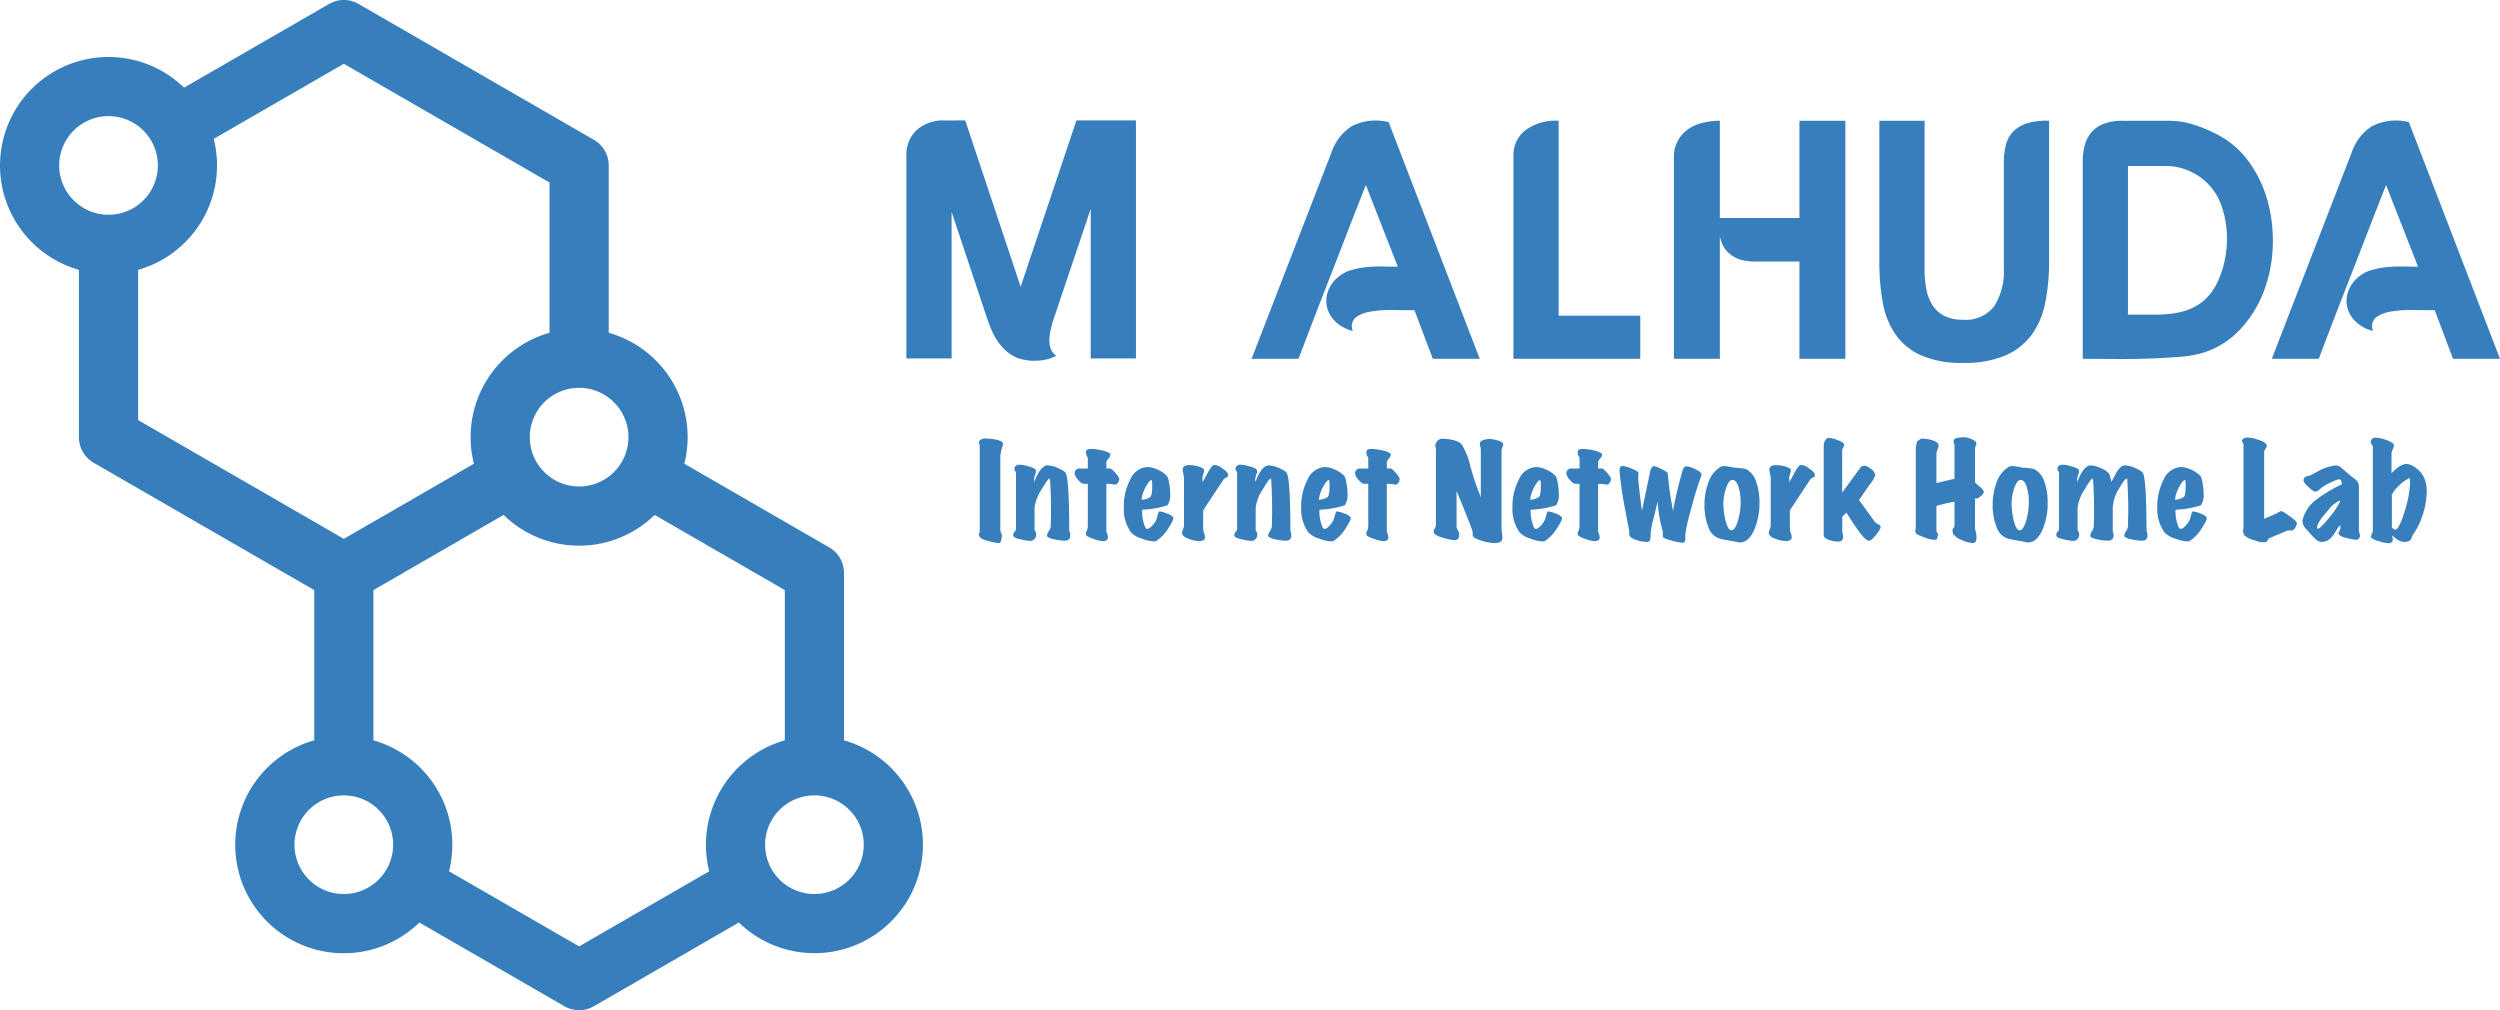
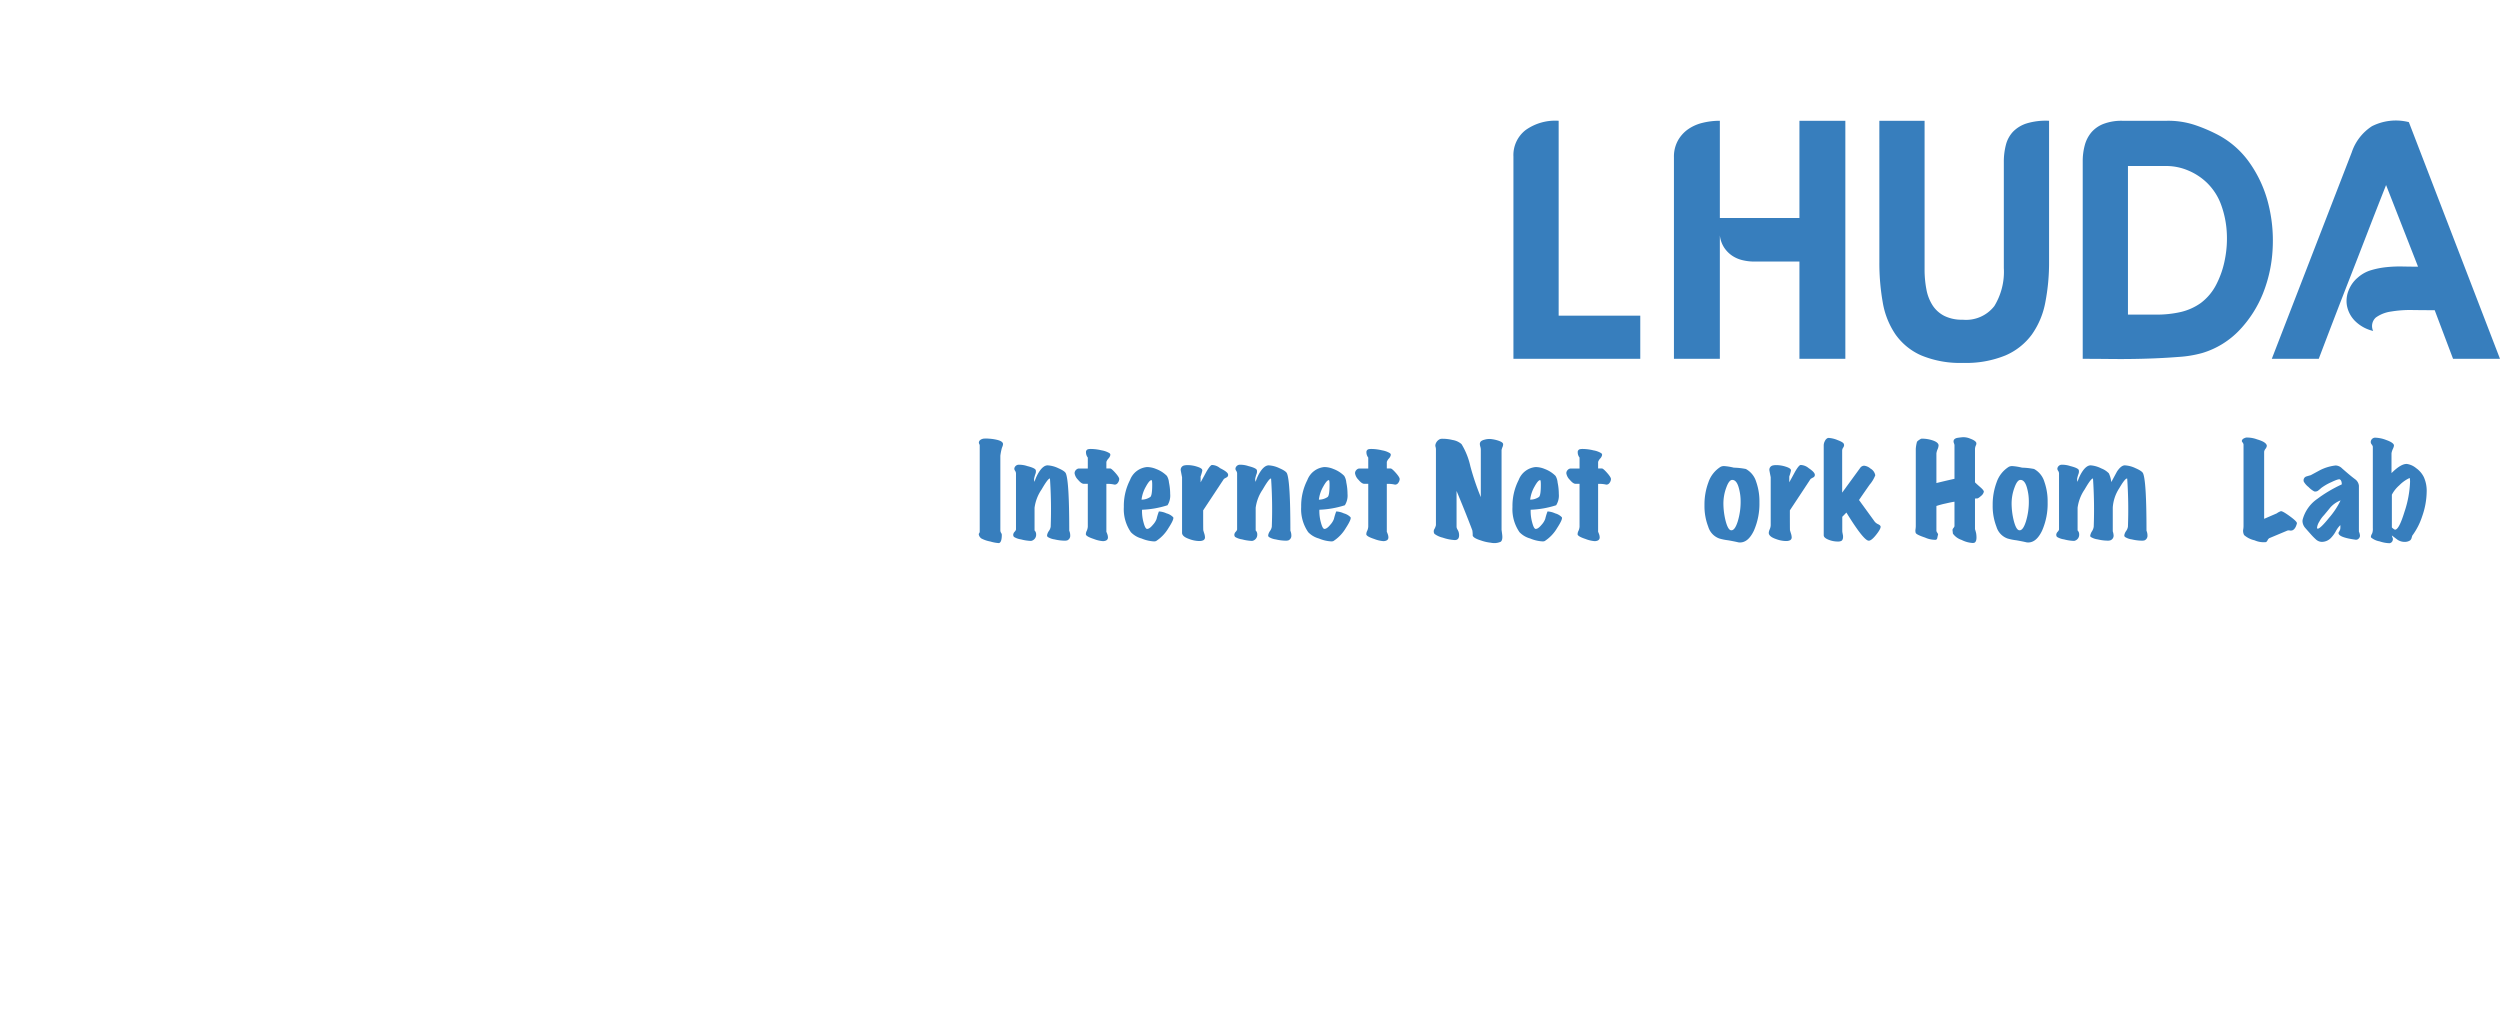
<svg xmlns="http://www.w3.org/2000/svg" viewBox="0 0 350.373 141.574">
  <title>rhAsset 2300</title>
  <g id="e1865485-12cc-4895-8d00-fb95b3e8f38f" data-name="Layer 2">
    <g id="f055e9d2-5ef4-4aa2-a3b6-4ec6dbd8b7a0" data-name="PRINT">
-       <path id="a42b785a-67ed-4171-8124-26b3ca62a66a" data-name="CUSTOM" d="M118.29,103.758V80.307a4.147,4.147,0,0,0-2.074-3.592L95.909,64.991a15.205,15.205,0,0,0-10.598-18.353V23.187a4.147,4.147,0,0,0-2.074-3.592L50.26.556a4.147,4.147,0,0,0-4.148,0L25.796,12.285A15.202,15.202,0,1,0,11.06,37.816v23.451a4.148,4.148,0,0,0,2.074,3.592l30.904,17.842v21.057a15.205,15.205,0,1,0,14.736,25.531l20.316,11.73a4.147,4.147,0,0,0,4.148,0l20.316-11.73a15.202,15.202,0,1,0,14.735-25.531Zm-30.213-42.491a6.913,6.913,0,1,1-6.913-6.913A6.921,6.921,0,0,1,88.077,61.267ZM8.296,23.187a6.913,6.913,0,1,1,6.913,6.913A6.921,6.921,0,0,1,8.296,23.187ZM19.356,58.872V37.816a15.205,15.205,0,0,0,10.598-18.352L48.187,8.937l28.83,16.645v21.056a15.205,15.205,0,0,0-10.598,18.353L48.187,75.518Zm28.83,66.427a6.913,6.913,0,1,1,6.913-6.913A6.921,6.921,0,0,1,48.186,125.299Zm50.748-6.913a15.178,15.178,0,0,0,.463,3.724L81.164,132.637l-18.233-10.527a15.205,15.205,0,0,0-10.598-18.352V82.701L70.576,72.169a15.17,15.17,0,0,0,21.176,0l18.242,10.532v21.056a15.233,15.233,0,0,0-11.061,14.629Zm15.208,6.913a6.913,6.913,0,1,1,6.913-6.913A6.921,6.921,0,0,1,114.142,125.299Z" style="fill:#377ebd" />
-       <path d="M135.275,16.878,143.043,40.185l7.817-23.307h8.341V50.242h-6.339V29.27L147.667,44.713a14.798,14.798,0,0,0-.405,1.454,7.626,7.626,0,0,0-.19,1.43,3.399,3.399,0,0,0,.19,1.287,1.952,1.952,0,0,0,.787.977,6.294,6.294,0,0,1-2.836.691,6.953,6.953,0,0,1-2.55-.357,5.264,5.264,0,0,1-1.549-.93,7.393,7.393,0,0,1-1.215-1.334,8.438,8.438,0,0,1-.882-1.573q-.357-.833-.644-1.645l-5.004-15.014V50.242h-6.339V21.883a4.732,4.732,0,0,1,1.454-3.67,5.66,5.66,0,0,1,3.979-1.334Z" style="fill:#377ebd" />
-       <path d="M186.607,21.358a6.977,6.977,0,0,1,2.836-3.67,7.415,7.415,0,0,1,5.171-.572l12.773,33.173H200.81l-2.574-6.816q-1.43,0-3.098-.023a16.274,16.274,0,0,0-3.026.214,4.75,4.75,0,0,0-2.121.834,1.606,1.606,0,0,0-.381,1.883,5.316,5.316,0,0,1-2.598-1.454,4.13,4.13,0,0,1-1.072-2.074,3.915,3.915,0,0,1,.238-2.168,4.429,4.429,0,0,1,1.286-1.787,4.873,4.873,0,0,1,1.835-1.025,11.717,11.717,0,0,1,2.146-.429,18.057,18.057,0,0,1,2.264-.095q1.144.025,2.192.024l-4.48-11.439q-1.526,3.861-2.692,6.887-1.169,3.027-2.24,5.767-1.072,2.741-2.145,5.529-1.072,2.788-2.359,6.172h-6.578Z" style="fill:#377ebd" />
      <path d="M218.445,44.236h11.438v6.053H212.106V21.931a4.428,4.428,0,0,1,1.729-3.718,7.15,7.15,0,0,1,4.61-1.287Z" style="fill:#377ebd" />
      <path d="M241.036,16.926V30.557H252.189V16.926h6.435V50.289H252.189V36.658h-6.339a7.034,7.034,0,0,1-1.621-.191,4.4,4.4,0,0,1-1.453-.62,4.147,4.147,0,0,1-1.12-1.12,3.963,3.963,0,0,1-.62-1.74V50.289h-6.435V22.026a4.643,4.643,0,0,1,.549-2.312,4.758,4.758,0,0,1,1.43-1.597,6.009,6.009,0,0,1,2.049-.906A10.07,10.07,0,0,1,241.036,16.926Z" style="fill:#377ebd" />
      <path d="M263.389,16.926H269.729V37.706a14.726,14.726,0,0,0,.262,2.884,6.164,6.164,0,0,0,.882,2.24,4.27,4.27,0,0,0,1.645,1.454,5.551,5.551,0,0,0,2.55.524,5.026,5.026,0,0,0,4.433-1.907,9.214,9.214,0,0,0,1.334-5.338V22.693a9.34,9.34,0,0,1,.289-2.383,4.208,4.208,0,0,1,1.008-1.859,4.607,4.607,0,0,1,1.944-1.168,9.292,9.292,0,0,1,3.099-.357V36.658a29.095,29.095,0,0,1-.526,5.719,11.409,11.409,0,0,1-1.886,4.504,8.98,8.98,0,0,1-3.702,2.931,14.529,14.529,0,0,1-5.921,1.048,14.187,14.187,0,0,1-5.874-1.048,8.689,8.689,0,0,1-3.606-2.931,11.296,11.296,0,0,1-1.791-4.48,31.855,31.855,0,0,1-.478-5.743Z" style="fill:#377ebd" />
      <path d="M303.711,16.926a11.949,11.949,0,0,1,3.837.572,22.123,22.123,0,0,1,3.074,1.287,12.58,12.58,0,0,1,4.623,3.98,17.176,17.176,0,0,1,2.622,5.648,21.045,21.045,0,0,1,.644,6.411,19.417,19.417,0,0,1-1.335,6.244,16.21,16.21,0,0,1-3.312,5.195,11.908,11.908,0,0,1-5.243,3.217,16.153,16.153,0,0,1-3.36.548q-2.121.168-4.504.238-2.383.072-4.742.048-2.36-.025-4.123-.024V22.598a8.499,8.499,0,0,1,.286-2.24,4.682,4.682,0,0,1,.93-1.811,4.266,4.266,0,0,1,1.716-1.191,7.146,7.146,0,0,1,2.646-.429ZM298.231,44.093H302.186a15.17,15.17,0,0,0,3.408-.357,8.012,8.012,0,0,0,2.836-1.263,7.499,7.499,0,0,0,2.24-2.717A12.843,12.843,0,0,0,311.814,36.372a14.983,14.983,0,0,0,.263-3.86A13.426,13.426,0,0,0,311.314,28.77a8.216,8.216,0,0,0-1.931-3.074,8.477,8.477,0,0,0-2.621-1.764,7.897,7.897,0,0,0-3.193-.667h-5.338Z" style="fill:#377ebd" />
      <path d="M329.592,21.358a6.977,6.977,0,0,1,2.836-3.67,7.415,7.415,0,0,1,5.171-.572l12.773,33.173h-6.577l-2.574-6.816q-1.43,0-3.098-.023a16.274,16.274,0,0,0-3.026.214,4.75,4.75,0,0,0-2.121.834,1.606,1.606,0,0,0-.381,1.883,5.311,5.311,0,0,1-2.598-1.454,4.139,4.139,0,0,1-1.073-2.074,3.933,3.933,0,0,1,.238-2.168,4.431,4.431,0,0,1,1.287-1.787,4.873,4.873,0,0,1,1.835-1.025,11.717,11.717,0,0,1,2.146-.429,18.057,18.057,0,0,1,2.264-.095q1.144.025,2.192.024l-4.48-11.439q-1.526,3.861-2.692,6.887-1.169,3.027-2.24,5.767-1.072,2.741-2.146,5.529-1.072,2.788-2.358,6.172H318.391Z" style="fill:#377ebd" />
      <path d="M140.573,62.243a.991.991,0,0,1-.077.323q-.077.204-.094.255a7.88,7.88,0,0,0-.204,1.054v10.438a.666.666,0,0,0,.102.365.542.542,0,0,1,.102.264q0,1.088-.408,1.173a5.127,5.127,0,0,1-1.19-.221,4.355,4.355,0,0,1-1.258-.425.867.867,0,0,1-.374-.595.256.256,0,0,1,.068-.153.474.474,0,0,0,.068-.289V62.447a.452.452,0,0,0-.06-.213.442.442,0,0,1-.06-.212q.034-.408.629-.544a4.241,4.241,0,0,1,.782,0,6.401,6.401,0,0,1,1.224.187Q140.573,61.869,140.573,62.243Z" style="fill:#377ebd" />
      <path d="M149.855,74.381a1.665,1.665,0,0,1,.136.646.702.702,0,0,1-.392.697,1.205,1.205,0,0,1-.425.051,6.457,6.457,0,0,1-1.377-.179,2.41,2.41,0,0,1-.969-.348.34.34,0,0,1-.085-.222,1.418,1.418,0,0,1,.255-.604,1.409,1.409,0,0,0,.255-.604,64.349,64.349,0,0,0-.102-6.749q-.239-.085-1.173,1.53a5.901,5.901,0,0,0-.986,2.567v3.179a.739.739,0,0,1,.221.544.876.876,0,0,1-.578.884.475.475,0,0,1-.204.034,6.29,6.29,0,0,1-1.343-.213,2.542,2.542,0,0,1-.985-.348.498.498,0,0,1-.103-.307.702.702,0,0,1,.195-.408.79.79,0,0,0,.195-.306V66.323a.741.741,0,0,0-.136-.357.452.452,0,0,1-.085-.374.653.653,0,0,1,.527-.459,3.559,3.559,0,0,1,1.274.187q1.088.272,1.19.561a.934.934,0,0,1-.051.561,4.713,4.713,0,0,0-.188.68,1.378,1.378,0,0,0,.068.408,5.328,5.328,0,0,1,.714-1.513q.561-.799,1.122-.799a3.988,3.988,0,0,1,1.496.399q.918.399,1.054.723Q149.854,67.427,149.855,74.381Z" style="fill:#377ebd" />
      <path d="M156.859,67.139a.952.952,0,0,1-.204.544.523.523,0,0,1-.408.237.396.396,0,0,1-.119-.016,4.062,4.062,0,0,0-1.071-.086v6.715a2.478,2.478,0,0,1,.111.272,1.462,1.462,0,0,1,.11.51c0,.329-.228.504-.681.527a4.385,4.385,0,0,1-1.309-.307q-1.037-.34-1.105-.629a1.029,1.029,0,0,1,.119-.501,1.729,1.729,0,0,0,.153-.587V67.802h-.578q-.322,0-.799-.57a1.64,1.64,0,0,1-.476-.909.644.644,0,0,1,.195-.459.588.588,0,0,1,.434-.204h1.224V64.129a1.194,1.194,0,0,1-.255-.731.406.406,0,0,1,.306-.442,2.087,2.087,0,0,1,.425-.034,6.606,6.606,0,0,1,1.471.195,3.114,3.114,0,0,1,1.097.399.307.307,0,0,1,.119.238,1.004,1.004,0,0,1-.272.51,1.313,1.313,0,0,0-.289.476v.918h.544q.17,0,.715.612Q156.858,66.884,156.859,67.139Z" style="fill:#377ebd" />
      <path d="M164.423,72.493q.152.256-.663,1.514a5.48,5.48,0,0,1-1.733,1.818.711.711,0,0,1-.307.052,5.178,5.178,0,0,1-1.733-.408,3.255,3.255,0,0,1-1.496-.884,5.65,5.65,0,0,1-.986-3.536,7.925,7.925,0,0,1,.867-3.774,2.823,2.823,0,0,1,2.38-1.819,3.364,3.364,0,0,1,1.275.272,4.206,4.206,0,0,1,1.513.969,2.143,2.143,0,0,1,.289.918,7.823,7.823,0,0,1,.17,1.598,2.54,2.54,0,0,1-.374,1.598,13.261,13.261,0,0,1-3.57.629,5.984,5.984,0,0,0,.204,1.751q.237.918.493.936.34.016.815-.562a2.496,2.496,0,0,0,.527-.833,8.517,8.517,0,0,1,.323-1.054,2.887,2.887,0,0,1,1.071.271A2.009,2.009,0,0,1,164.423,72.493ZM161.397,67.291q-.289-.034-.807.917a4.779,4.779,0,0,0-.604,1.819,2.169,2.169,0,0,0,1.224-.374q.271-.204.271-1.699Q161.482,67.326,161.397,67.291Z" style="fill:#377ebd" />
-       <path d="M172.108,66.458a.384.384,0,0,1-.188.442,4.445,4.445,0,0,0-.391.221q-1.071,1.631-2.907,4.403,0,2.703.017,2.788c.012.057.054.201.128.434a1.97,1.97,0,0,1,.11.553.438.438,0,0,1-.289.441,1.257,1.257,0,0,1-.51.085,4.135,4.135,0,0,1-1.428-.289q-.987-.34-.986-.866a1.536,1.536,0,0,1,.136-.493,1.584,1.584,0,0,0,.136-.562V66.884q-.186-.952-.187-.986a.619.619,0,0,1,.476-.663,2.083,2.083,0,0,1,.493-.051,4.386,4.386,0,0,1,1.25.195q.653.196.773.416a.382.382,0,0,1,.034.17,6.483,6.483,0,0,1-.238.816v.816q.407-.731.799-1.462.527-.918.782-.969a1.833,1.833,0,0,1,1.139.442Q172.022,66.119,172.108,66.458Z" style="fill:#377ebd" />
+       <path d="M172.108,66.458a.384.384,0,0,1-.188.442,4.445,4.445,0,0,0-.391.221q-1.071,1.631-2.907,4.403,0,2.703.017,2.788c.012.057.054.201.128.434a1.97,1.97,0,0,1,.11.553.438.438,0,0,1-.289.441,1.257,1.257,0,0,1-.51.085,4.135,4.135,0,0,1-1.428-.289q-.987-.34-.986-.866V66.884q-.186-.952-.187-.986a.619.619,0,0,1,.476-.663,2.083,2.083,0,0,1,.493-.051,4.386,4.386,0,0,1,1.25.195q.653.196.773.416a.382.382,0,0,1,.034.17,6.483,6.483,0,0,1-.238.816v.816q.407-.731.799-1.462.527-.918.782-.969a1.833,1.833,0,0,1,1.139.442Q172.022,66.119,172.108,66.458Z" style="fill:#377ebd" />
      <path d="M180.845,74.381a1.665,1.665,0,0,1,.136.646.702.702,0,0,1-.392.697,1.205,1.205,0,0,1-.425.051,6.457,6.457,0,0,1-1.377-.179,2.41,2.41,0,0,1-.969-.348.34.34,0,0,1-.085-.222,1.418,1.418,0,0,1,.255-.604,1.409,1.409,0,0,0,.255-.604,64.343,64.343,0,0,0-.102-6.749q-.239-.085-1.173,1.53a5.901,5.901,0,0,0-.986,2.567v3.179a.739.739,0,0,1,.221.544.876.876,0,0,1-.578.884.475.475,0,0,1-.204.034,6.29,6.29,0,0,1-1.343-.213,2.542,2.542,0,0,1-.985-.348.498.498,0,0,1-.103-.307.702.702,0,0,1,.195-.408.79.79,0,0,0,.195-.306V66.323a.741.741,0,0,0-.136-.357.452.452,0,0,1-.085-.374.653.653,0,0,1,.527-.459,3.559,3.559,0,0,1,1.274.187q1.088.272,1.19.561a.934.934,0,0,1-.051.561,4.713,4.713,0,0,0-.188.68,1.378,1.378,0,0,0,.068.408,5.329,5.329,0,0,1,.714-1.513q.561-.799,1.122-.799a3.988,3.988,0,0,1,1.496.399q.918.399,1.054.723Q180.845,67.427,180.845,74.381Z" style="fill:#377ebd" />
      <path d="M189.277,72.493q.152.256-.663,1.514a5.48,5.48,0,0,1-1.733,1.818.711.711,0,0,1-.307.052,5.178,5.178,0,0,1-1.733-.408,3.255,3.255,0,0,1-1.496-.884,5.651,5.651,0,0,1-.986-3.536,7.926,7.926,0,0,1,.867-3.774,2.823,2.823,0,0,1,2.38-1.819,3.364,3.364,0,0,1,1.275.272,4.206,4.206,0,0,1,1.513.969,2.143,2.143,0,0,1,.289.918,7.823,7.823,0,0,1,.17,1.598,2.54,2.54,0,0,1-.374,1.598,13.261,13.261,0,0,1-3.57.629,5.984,5.984,0,0,0,.204,1.751q.237.918.493.936.34.016.815-.562a2.497,2.497,0,0,0,.527-.833,8.517,8.517,0,0,1,.323-1.054,2.887,2.887,0,0,1,1.071.271A2.009,2.009,0,0,1,189.277,72.493Zm-3.026-5.202q-.289-.034-.807.917a4.779,4.779,0,0,0-.604,1.819,2.169,2.169,0,0,0,1.224-.374q.271-.204.271-1.699Q186.335,67.326,186.25,67.291Z" style="fill:#377ebd" />
      <path d="M196.163,67.139a.952.952,0,0,1-.204.544.523.523,0,0,1-.408.237.396.396,0,0,1-.119-.016,4.062,4.062,0,0,0-1.071-.086v6.715a2.478,2.478,0,0,1,.111.272,1.462,1.462,0,0,1,.11.51c0,.329-.228.504-.681.527a4.385,4.385,0,0,1-1.309-.307q-1.037-.34-1.105-.629a1.029,1.029,0,0,1,.119-.501,1.729,1.729,0,0,0,.153-.587V67.802h-.578q-.322,0-.799-.57a1.64,1.64,0,0,1-.476-.909.644.644,0,0,1,.195-.459.588.588,0,0,1,.434-.204h1.224V64.129a1.194,1.194,0,0,1-.255-.731.406.406,0,0,1,.306-.442,2.087,2.087,0,0,1,.425-.034,6.606,6.606,0,0,1,1.471.195,3.114,3.114,0,0,1,1.097.399.307.307,0,0,1,.119.238,1.004,1.004,0,0,1-.272.51,1.313,1.313,0,0,0-.289.476v.918h.544q.17,0,.715.612Q196.162,66.884,196.163,67.139Z" style="fill:#377ebd" />
      <path d="M210.663,62.243a.958.958,0,0,1-.067.357,2.686,2.686,0,0,0-.153.459V74.278q0-.051.085.629.103.782-.204,1.02a2.215,2.215,0,0,1-1.377.136,6.014,6.014,0,0,1-1.411-.323q-1.037-.322-1.139-.68a3.879,3.879,0,0,0-.051-.73q-.952-2.517-2.21-5.525v5.032a.799.799,0,0,0,.119.356,3.058,3.058,0,0,1,.152.307,1.604,1.604,0,0,1,.085.51q0,.68-.611.68a6.128,6.128,0,0,1-1.684-.34,3.148,3.148,0,0,1-1.155-.527.636.636,0,0,1,0-.696,1.929,1.929,0,0,0,.203-.527V62.939a1.377,1.377,0,0,0-.051-.306.638.638,0,0,1-.017-.323,1.134,1.134,0,0,1,.663-.782,1.244,1.244,0,0,1,.374-.034,5.731,5.731,0,0,1,1.359.17,2.512,2.512,0,0,1,1.259.578,10.141,10.141,0,0,1,1.24,3.111,35.447,35.447,0,0,0,1.462,4.318V62.991a1.569,1.569,0,0,0-.067-.383,1.526,1.526,0,0,1-.068-.382.504.504,0,0,1,.034-.187c.057-.192.272-.334.646-.425a2.469,2.469,0,0,1,.851-.085,5.179,5.179,0,0,1,.935.187Q210.646,61.954,210.663,62.243Z" style="fill:#377ebd" />
      <path d="M218.89,72.493q.152.256-.663,1.514a5.48,5.48,0,0,1-1.733,1.818.711.711,0,0,1-.307.052,5.178,5.178,0,0,1-1.733-.408,3.255,3.255,0,0,1-1.496-.884,5.651,5.651,0,0,1-.986-3.536,7.926,7.926,0,0,1,.867-3.774,2.823,2.823,0,0,1,2.38-1.819,3.364,3.364,0,0,1,1.275.272,4.206,4.206,0,0,1,1.513.969,2.143,2.143,0,0,1,.289.918,7.823,7.823,0,0,1,.17,1.598,2.54,2.54,0,0,1-.374,1.598,13.261,13.261,0,0,1-3.57.629,5.984,5.984,0,0,0,.204,1.751q.237.918.493.936.34.016.815-.562a2.496,2.496,0,0,0,.527-.833,8.517,8.517,0,0,1,.323-1.054,2.887,2.887,0,0,1,1.071.271A2.009,2.009,0,0,1,218.89,72.493Zm-3.026-5.202q-.289-.034-.807.917a4.779,4.779,0,0,0-.604,1.819,2.169,2.169,0,0,0,1.224-.374q.271-.204.271-1.699Q215.949,67.326,215.864,67.291Z" style="fill:#377ebd" />
      <path d="M225.776,67.139a.952.952,0,0,1-.204.544.523.523,0,0,1-.408.237.396.396,0,0,1-.119-.016,4.062,4.062,0,0,0-1.071-.086v6.715a2.479,2.479,0,0,1,.111.272,1.462,1.462,0,0,1,.11.51c0,.329-.228.504-.681.527a4.385,4.385,0,0,1-1.309-.307q-1.037-.34-1.105-.629a1.029,1.029,0,0,1,.119-.501,1.729,1.729,0,0,0,.153-.587V67.802h-.578q-.322,0-.799-.57a1.64,1.64,0,0,1-.476-.909.644.644,0,0,1,.195-.459.588.588,0,0,1,.434-.204h1.224V64.129a1.194,1.194,0,0,1-.255-.731.406.406,0,0,1,.306-.442,2.087,2.087,0,0,1,.425-.034,6.606,6.606,0,0,1,1.471.195,3.114,3.114,0,0,1,1.097.399.307.307,0,0,1,.119.238,1.004,1.004,0,0,1-.272.51,1.313,1.313,0,0,0-.289.476v.918h.544q.17,0,.715.612Q225.775,66.884,225.776,67.139Z" style="fill:#377ebd" />
-       <path d="M238.492,66.493a52.115,52.115,0,0,0-1.599,5.287,19.123,19.123,0,0,0-.697,3.162v.629c-.011.295-.113.459-.306.493a6.334,6.334,0,0,1-1.462-.271q-1.274-.324-1.36-.527a4.37,4.37,0,0,1-.033-.782,20.897,20.897,0,0,1-.731-4.232q-.085.476-.578,2.481a10.781,10.781,0,0,0-.374,1.938c-.012.237-.022.47-.034.696q-.034.476-.322.562a1.066,1.066,0,0,1-.222.017,4.53,4.53,0,0,1-1.359-.237q-.885-.272-1.055-.663a.516.516,0,0,1-.025-.289,1.445,1.445,0,0,0-.025-.459q-.357-1.887-.714-3.757-.357-1.956-.561-3.944-.051-.544-.052-.612,0-.697.442-.68a4.408,4.408,0,0,1,1.224.357q.918.374.97.595a3.055,3.055,0,0,1-.034.731q.101,1.309.526,4.624l1.174-5.593q.135-.612.526-.697a3.918,3.918,0,0,1,1.028.417q.894.433.893.586a49.126,49.126,0,0,0,.748,5.287,49.436,49.436,0,0,1,1.343-5.678q.136-.646.681-.561a3.671,3.671,0,0,1,1.07.374Q238.373,66.119,238.492,66.493Z" style="fill:#377ebd" />
      <path d="M244.679,65.727a3.027,3.027,0,0,1,1.445,1.785,8.23,8.23,0,0,1,.459,2.89,9.364,9.364,0,0,1-.782,3.979q-.867,1.802-2.158,1.632-.476-.119-1.429-.289a7.463,7.463,0,0,1-1.258-.255,2.501,2.501,0,0,1-1.547-1.649,7.972,7.972,0,0,1-.527-3.025,8.873,8.873,0,0,1,.544-3.179,4.12,4.12,0,0,1,1.718-2.193,1.069,1.069,0,0,1,.51-.102,7.897,7.897,0,0,1,1.343.221A9.934,9.934,0,0,1,244.679,65.727Zm-1.903,1.53q-.46,0-.851,1.113a6.429,6.429,0,0,0-.391,2.134,10.165,10.165,0,0,0,.289,2.414q.322,1.292.748,1.394.543.119.969-1.224a9.437,9.437,0,0,0,.408-2.856,6.831,6.831,0,0,0-.221-1.717Q243.422,67.258,242.776,67.258Z" style="fill:#377ebd" />
      <path d="M254.335,66.458a.384.384,0,0,1-.188.442,4.445,4.445,0,0,0-.391.221q-1.071,1.631-2.907,4.403,0,2.703.017,2.788c.012.057.054.201.128.434a1.97,1.97,0,0,1,.11.553.438.438,0,0,1-.289.441,1.257,1.257,0,0,1-.51.085,4.135,4.135,0,0,1-1.428-.289q-.987-.34-.986-.866a1.536,1.536,0,0,1,.136-.493,1.584,1.584,0,0,0,.136-.562V66.884q-.186-.952-.187-.986a.619.619,0,0,1,.476-.663,2.083,2.083,0,0,1,.493-.051,4.385,4.385,0,0,1,1.25.195q.653.196.773.416a.382.382,0,0,1,.034.17,6.483,6.483,0,0,1-.238.816v.816q.407-.731.799-1.462.527-.918.782-.969a1.833,1.833,0,0,1,1.139.442Q254.249,66.119,254.335,66.458Z" style="fill:#377ebd" />
      <path d="M263.566,73.803q.034.322-.646,1.173-.681.85-1.055.799-.731-.101-3.094-3.943-.17.186-.578.595v2.006a1.943,1.943,0,0,0,.043.306c.028.147.048.255.06.323.034.385-.046.635-.238.748a1.067,1.067,0,0,1-.493.085,3.432,3.432,0,0,1-1.258-.238q-.713-.271-.714-.645V62.395a1.292,1.292,0,0,1,.17-.595.806.806,0,0,1,.391-.408.447.447,0,0,1,.137-.017,3.812,3.812,0,0,1,1.232.298q.79.297.875.518a.533.533,0,0,1,.051.204.7.7,0,0,1-.136.349.747.747,0,0,0-.136.399v5.899l2.516-3.451a.715.715,0,0,1,.562-.323,1.613,1.613,0,0,1,.9.408,1.334,1.334,0,0,1,.663.935,4.55,4.55,0,0,1-.799,1.326q-1.258,1.802-1.479,2.143l2.21,3.043a1.329,1.329,0,0,0,.492.356C263.447,73.582,263.555,73.689,263.566,73.803Z" style="fill:#377ebd" />
      <path d="M278.033,68.924a1.031,1.031,0,0,1-.399.586c-.255.232-.439.349-.552.349a1.298,1.298,0,0,0-.289.018v4.283a5.511,5.511,0,0,1,.17.63q.152,1.087-.255,1.274a.738.738,0,0,1-.256.034,3.921,3.921,0,0,1-1.529-.425,2.449,2.449,0,0,1-1.225-.884c-.011-.103-.028-.256-.051-.459-.022-.08.017-.188.119-.323a.763.763,0,0,0,.153-.255V70.317q-.324.035-1.275.255a11.164,11.164,0,0,0-1.258.341v3.45a.52.52,0,0,0,.11.281.797.797,0,0,1,.128.246q-.069.272-.119.527a.319.319,0,0,1-.188.237,3.471,3.471,0,0,1-1.521-.314q-1.25-.416-1.317-.671a1.207,1.207,0,0,1-.034-.408,3.726,3.726,0,0,0,.051-.477V62.906a4.927,4.927,0,0,1,.153-.935q.034-.17.578-.476a.578.578,0,0,1,.187-.017,4.713,4.713,0,0,1,1.326.204q.901.272.952.714a1.558,1.558,0,0,1-.145.578,2.06,2.06,0,0,0-.161.578v4.148q1.156-.289,2.533-.595V62.362a1.506,1.506,0,0,0-.077-.255.643.643,0,0,1-.042-.357q.085-.306.561-.391.357-.051.714-.085a2.484,2.484,0,0,1,1.097.221q.722.272.808.578a.563.563,0,0,1-.068.357,1.319,1.319,0,0,0-.118.476v4.692c.057.068.322.312.799.73Q278.05,68.737,278.033,68.924Z" style="fill:#377ebd" />
      <path d="M285.07,65.727a3.027,3.027,0,0,1,1.445,1.785,8.23,8.23,0,0,1,.459,2.89,9.364,9.364,0,0,1-.782,3.979q-.867,1.802-2.158,1.632-.476-.119-1.429-.289a7.463,7.463,0,0,1-1.258-.255,2.501,2.501,0,0,1-1.547-1.649,7.972,7.972,0,0,1-.527-3.025,8.873,8.873,0,0,1,.544-3.179,4.12,4.12,0,0,1,1.718-2.193,1.069,1.069,0,0,1,.51-.102,7.897,7.897,0,0,1,1.343.221A9.934,9.934,0,0,1,285.07,65.727Zm-1.903,1.53q-.46,0-.851,1.113a6.429,6.429,0,0,0-.391,2.134,10.165,10.165,0,0,0,.289,2.414q.322,1.292.748,1.394.543.119.969-1.224a9.437,9.437,0,0,0,.408-2.856,6.832,6.832,0,0,0-.221-1.717Q283.812,67.258,283.166,67.258Z" style="fill:#377ebd" />
      <path d="M300.83,74.381a1.665,1.665,0,0,1,.136.646.703.703,0,0,1-.391.697,1.216,1.216,0,0,1-.426.051,6.457,6.457,0,0,1-1.377-.179,2.41,2.41,0,0,1-.969-.348.34.34,0,0,1-.085-.222,1.418,1.418,0,0,1,.255-.604,1.409,1.409,0,0,0,.255-.604,63.999,63.999,0,0,0-.102-6.749q-.272-.085-1.105,1.343a5.595,5.595,0,0,0-.918,2.72v3.332a2.274,2.274,0,0,1,.119.611.698.698,0,0,1-.442.646,1.205,1.205,0,0,1-.425.051,6.457,6.457,0,0,1-1.377-.179,2.41,2.41,0,0,1-.969-.348.231.231,0,0,1-.068-.171,1.613,1.613,0,0,1,.247-.611,1.582,1.582,0,0,0,.246-.646,64.343,64.343,0,0,0-.102-6.749q-.239-.085-1.173,1.53a5.901,5.901,0,0,0-.986,2.567v3.179a.739.739,0,0,1,.221.544.876.876,0,0,1-.578.884.475.475,0,0,1-.204.034,6.29,6.29,0,0,1-1.343-.213,2.542,2.542,0,0,1-.985-.348.498.498,0,0,1-.103-.307.702.702,0,0,1,.195-.408.79.79,0,0,0,.195-.306V66.323a.741.741,0,0,0-.136-.357.452.452,0,0,1-.085-.374.653.653,0,0,1,.527-.459,3.559,3.559,0,0,1,1.274.187q1.088.272,1.19.561a.934.934,0,0,1-.051.561,4.713,4.713,0,0,0-.188.68,1.378,1.378,0,0,0,.068.408,5.329,5.329,0,0,1,.714-1.513q.561-.799,1.122-.799a3.879,3.879,0,0,1,1.479.425,2.965,2.965,0,0,1,1.071.697,3.942,3.942,0,0,1,.34,1.224q.697-1.291.799-1.479.579-.866,1.105-.867a3.988,3.988,0,0,1,1.496.399q.918.399,1.054.723Q300.829,67.427,300.83,74.381Z" style="fill:#377ebd" />
-       <path d="M309.261,72.493q.152.256-.663,1.514a5.48,5.48,0,0,1-1.733,1.818.711.711,0,0,1-.307.052,5.178,5.178,0,0,1-1.733-.408,3.255,3.255,0,0,1-1.496-.884,5.65,5.65,0,0,1-.986-3.536,7.925,7.925,0,0,1,.867-3.774,2.823,2.823,0,0,1,2.38-1.819,3.364,3.364,0,0,1,1.275.272,4.206,4.206,0,0,1,1.513.969,2.143,2.143,0,0,1,.289.918,7.823,7.823,0,0,1,.17,1.598,2.54,2.54,0,0,1-.374,1.598,13.261,13.261,0,0,1-3.57.629,5.985,5.985,0,0,0,.204,1.751q.237.918.493.936.34.016.815-.562a2.496,2.496,0,0,0,.527-.833,8.517,8.517,0,0,1,.323-1.054,2.887,2.887,0,0,1,1.071.271A2.009,2.009,0,0,1,309.261,72.493Zm-3.026-5.202q-.289-.034-.807.917a4.779,4.779,0,0,0-.604,1.819,2.169,2.169,0,0,0,1.224-.374q.271-.204.271-1.699Q306.32,67.326,306.235,67.291Z" style="fill:#377ebd" />
      <path d="M321.909,73.36q-.204.8-.646.97a.762.762,0,0,1-.365.017.603.603,0,0,0-.331.017l-2.517,1.055a.614.614,0,0,0-.246.289c-.085.158-.167.249-.246.271a3.095,3.095,0,0,1-1.581-.255,3.301,3.301,0,0,1-1.462-.731,1.249,1.249,0,0,1-.119-.85,3.658,3.658,0,0,0,.033-.425V62.293a.621.621,0,0,0-.136-.289.344.344,0,0,1-.102-.204q.034-.323.595-.476a4.022,4.022,0,0,1,1.547.255q1.343.391,1.36.918a.858.858,0,0,1-.188.408.854.854,0,0,0-.187.408v9.401l1.768-.766a2.164,2.164,0,0,1,.578-.306q.239-.034,1.275.723Q321.976,73.122,321.909,73.36Z" style="fill:#377ebd" />
      <path d="M330.749,75.095a.589.589,0,0,1-.204.408.5.5,0,0,1-.425.136q-2.108-.29-2.346-.799a.292.292,0,0,1-.034-.137.324.324,0,0,1,.076-.187.495.495,0,0,0,.094-.179.385.385,0,0,1,.068-.145,2.729,2.729,0,0,0,.017-.595,3.401,3.401,0,0,0-.611.816,4.396,4.396,0,0,1-.748,1.02,1.768,1.768,0,0,1-1.241.51,1.247,1.247,0,0,1-.799-.322,8.507,8.507,0,0,1-.663-.663q-.816-.918-.885-1.003a1.532,1.532,0,0,1-.356-.901,1.085,1.085,0,0,1,.034-.272,5.144,5.144,0,0,1,2.006-2.839,19.257,19.257,0,0,1,3.468-2.057q0-.544-.271-.697-.171-.102-1.19.383a7.249,7.249,0,0,0-1.428.824,5.015,5.015,0,0,1-.442.374.669.669,0,0,1-.527.103,3.147,3.147,0,0,1-.799-.612,2.639,2.639,0,0,1-.663-.748.572.572,0,0,1,.289-.714q.018-.017.681-.204.628-.34,1.258-.68a6.298,6.298,0,0,1,2.244-.68,1.346,1.346,0,0,1,.884.408q.442.391.893.773.45.382.927.74a1.297,1.297,0,0,1,.544.918v6.426A1.629,1.629,0,0,1,330.749,75.095Zm-2.72-4.964a3.675,3.675,0,0,0-1.428.985q-.442.545-.884,1.071a4.122,4.122,0,0,0-.672.927,2.041,2.041,0,0,0-.314.842c0,.091.034.136.102.136q.357,0,1.599-1.539A10.868,10.868,0,0,0,328.029,70.131Z" style="fill:#377ebd" />
      <path d="M339.707,66.884a4.662,4.662,0,0,1,.391,2.022,10.79,10.79,0,0,1-.629,3.451,9.466,9.466,0,0,1-1.394,2.72c-.058.193-.091.312-.103.357a.719.719,0,0,1-.204.306,1.376,1.376,0,0,1-.799.204,1.771,1.771,0,0,1-.969-.306q-.051-.034-.782-.595a1.874,1.874,0,0,0,.119.374.467.467,0,0,1,0,.306.54.54,0,0,1-.442.408,4.667,4.667,0,0,1-1.411-.264A2.502,2.502,0,0,1,332.312,75.333q-.101-.154.153-.596a1.82,1.82,0,0,0,.085-.714V62.6a.75.75,0,0,0-.161-.314.533.533,0,0,1-.128-.399.625.625,0,0,1,.697-.544,4.652,4.652,0,0,1,1.471.323q.908.323,1.062.663.067.153-.111.544a2.432,2.432,0,0,0-.212.646V66.306q1.377-1.377,2.21-1.275a2.597,2.597,0,0,1,1.241.578A3.34,3.34,0,0,1,339.707,66.884Zm-1.989.102a4.816,4.816,0,0,0-1.462,1.037,4.44,4.44,0,0,0-1.037,1.31v4.59a1.686,1.686,0,0,0,.408.306q.561.103,1.36-2.499a14.816,14.816,0,0,0,.781-4.182A2.544,2.544,0,0,0,337.718,66.986Z" style="fill:#377ebd" />
    </g>
  </g>
</svg>